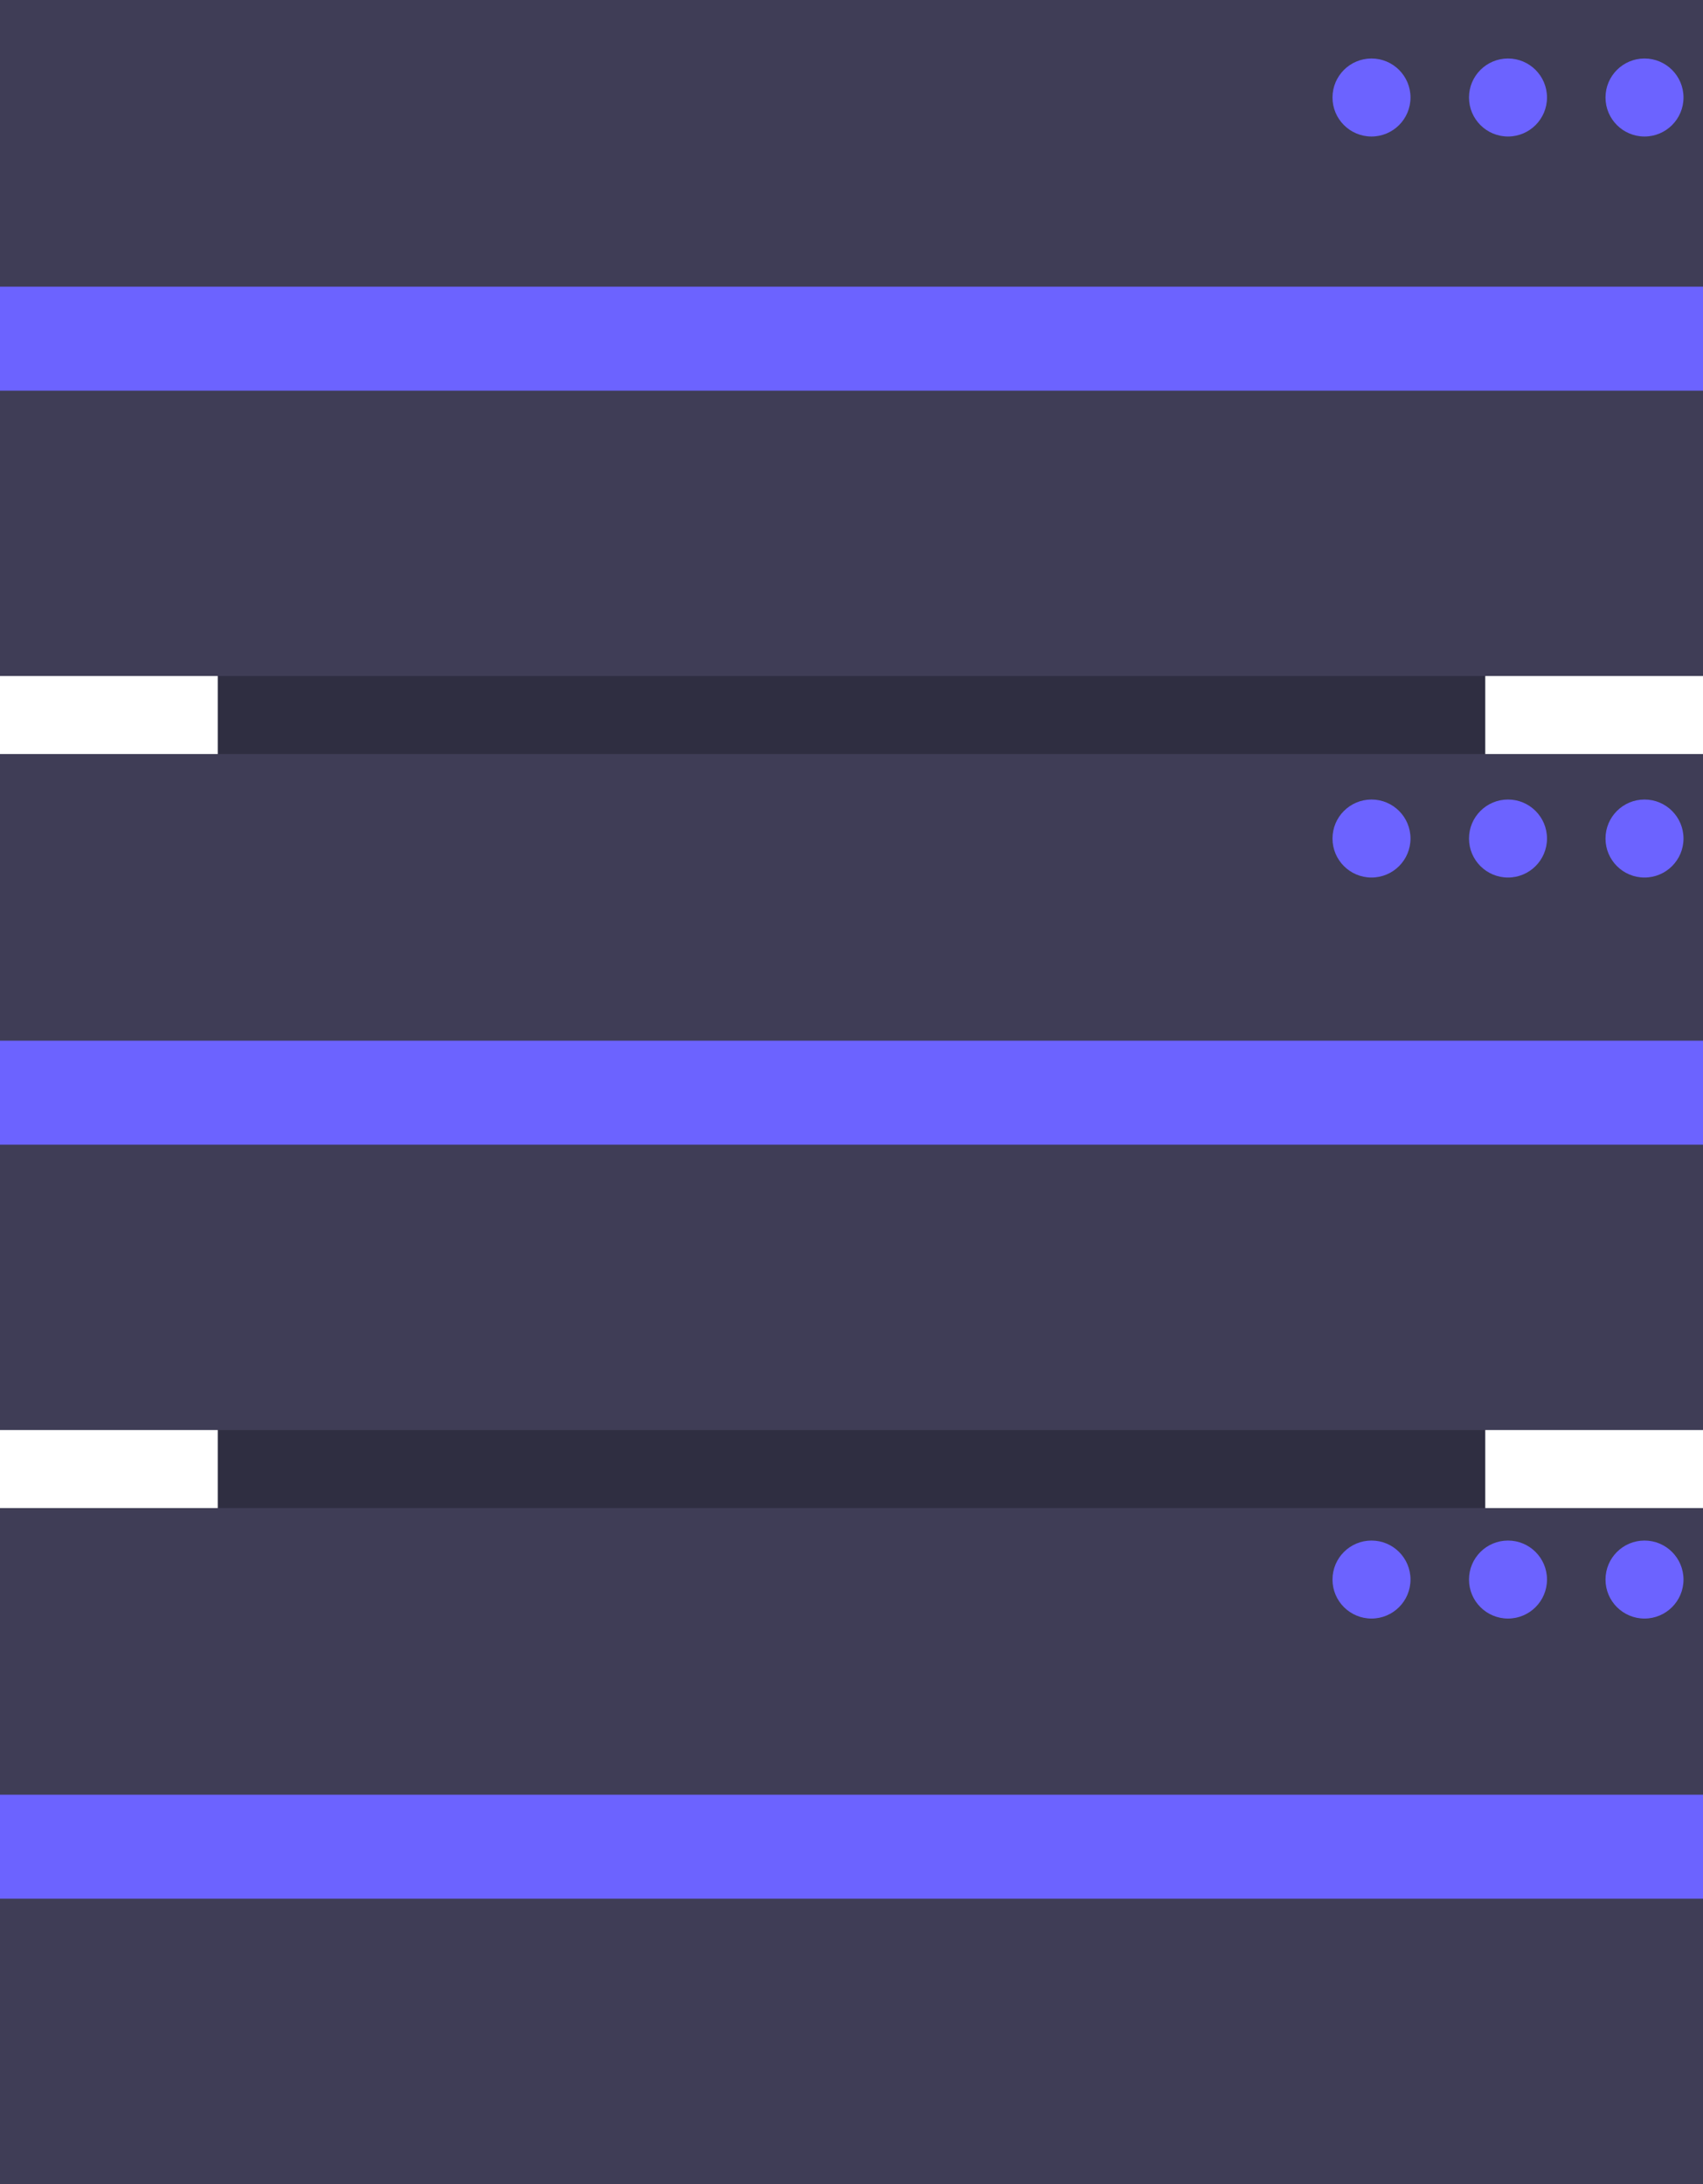
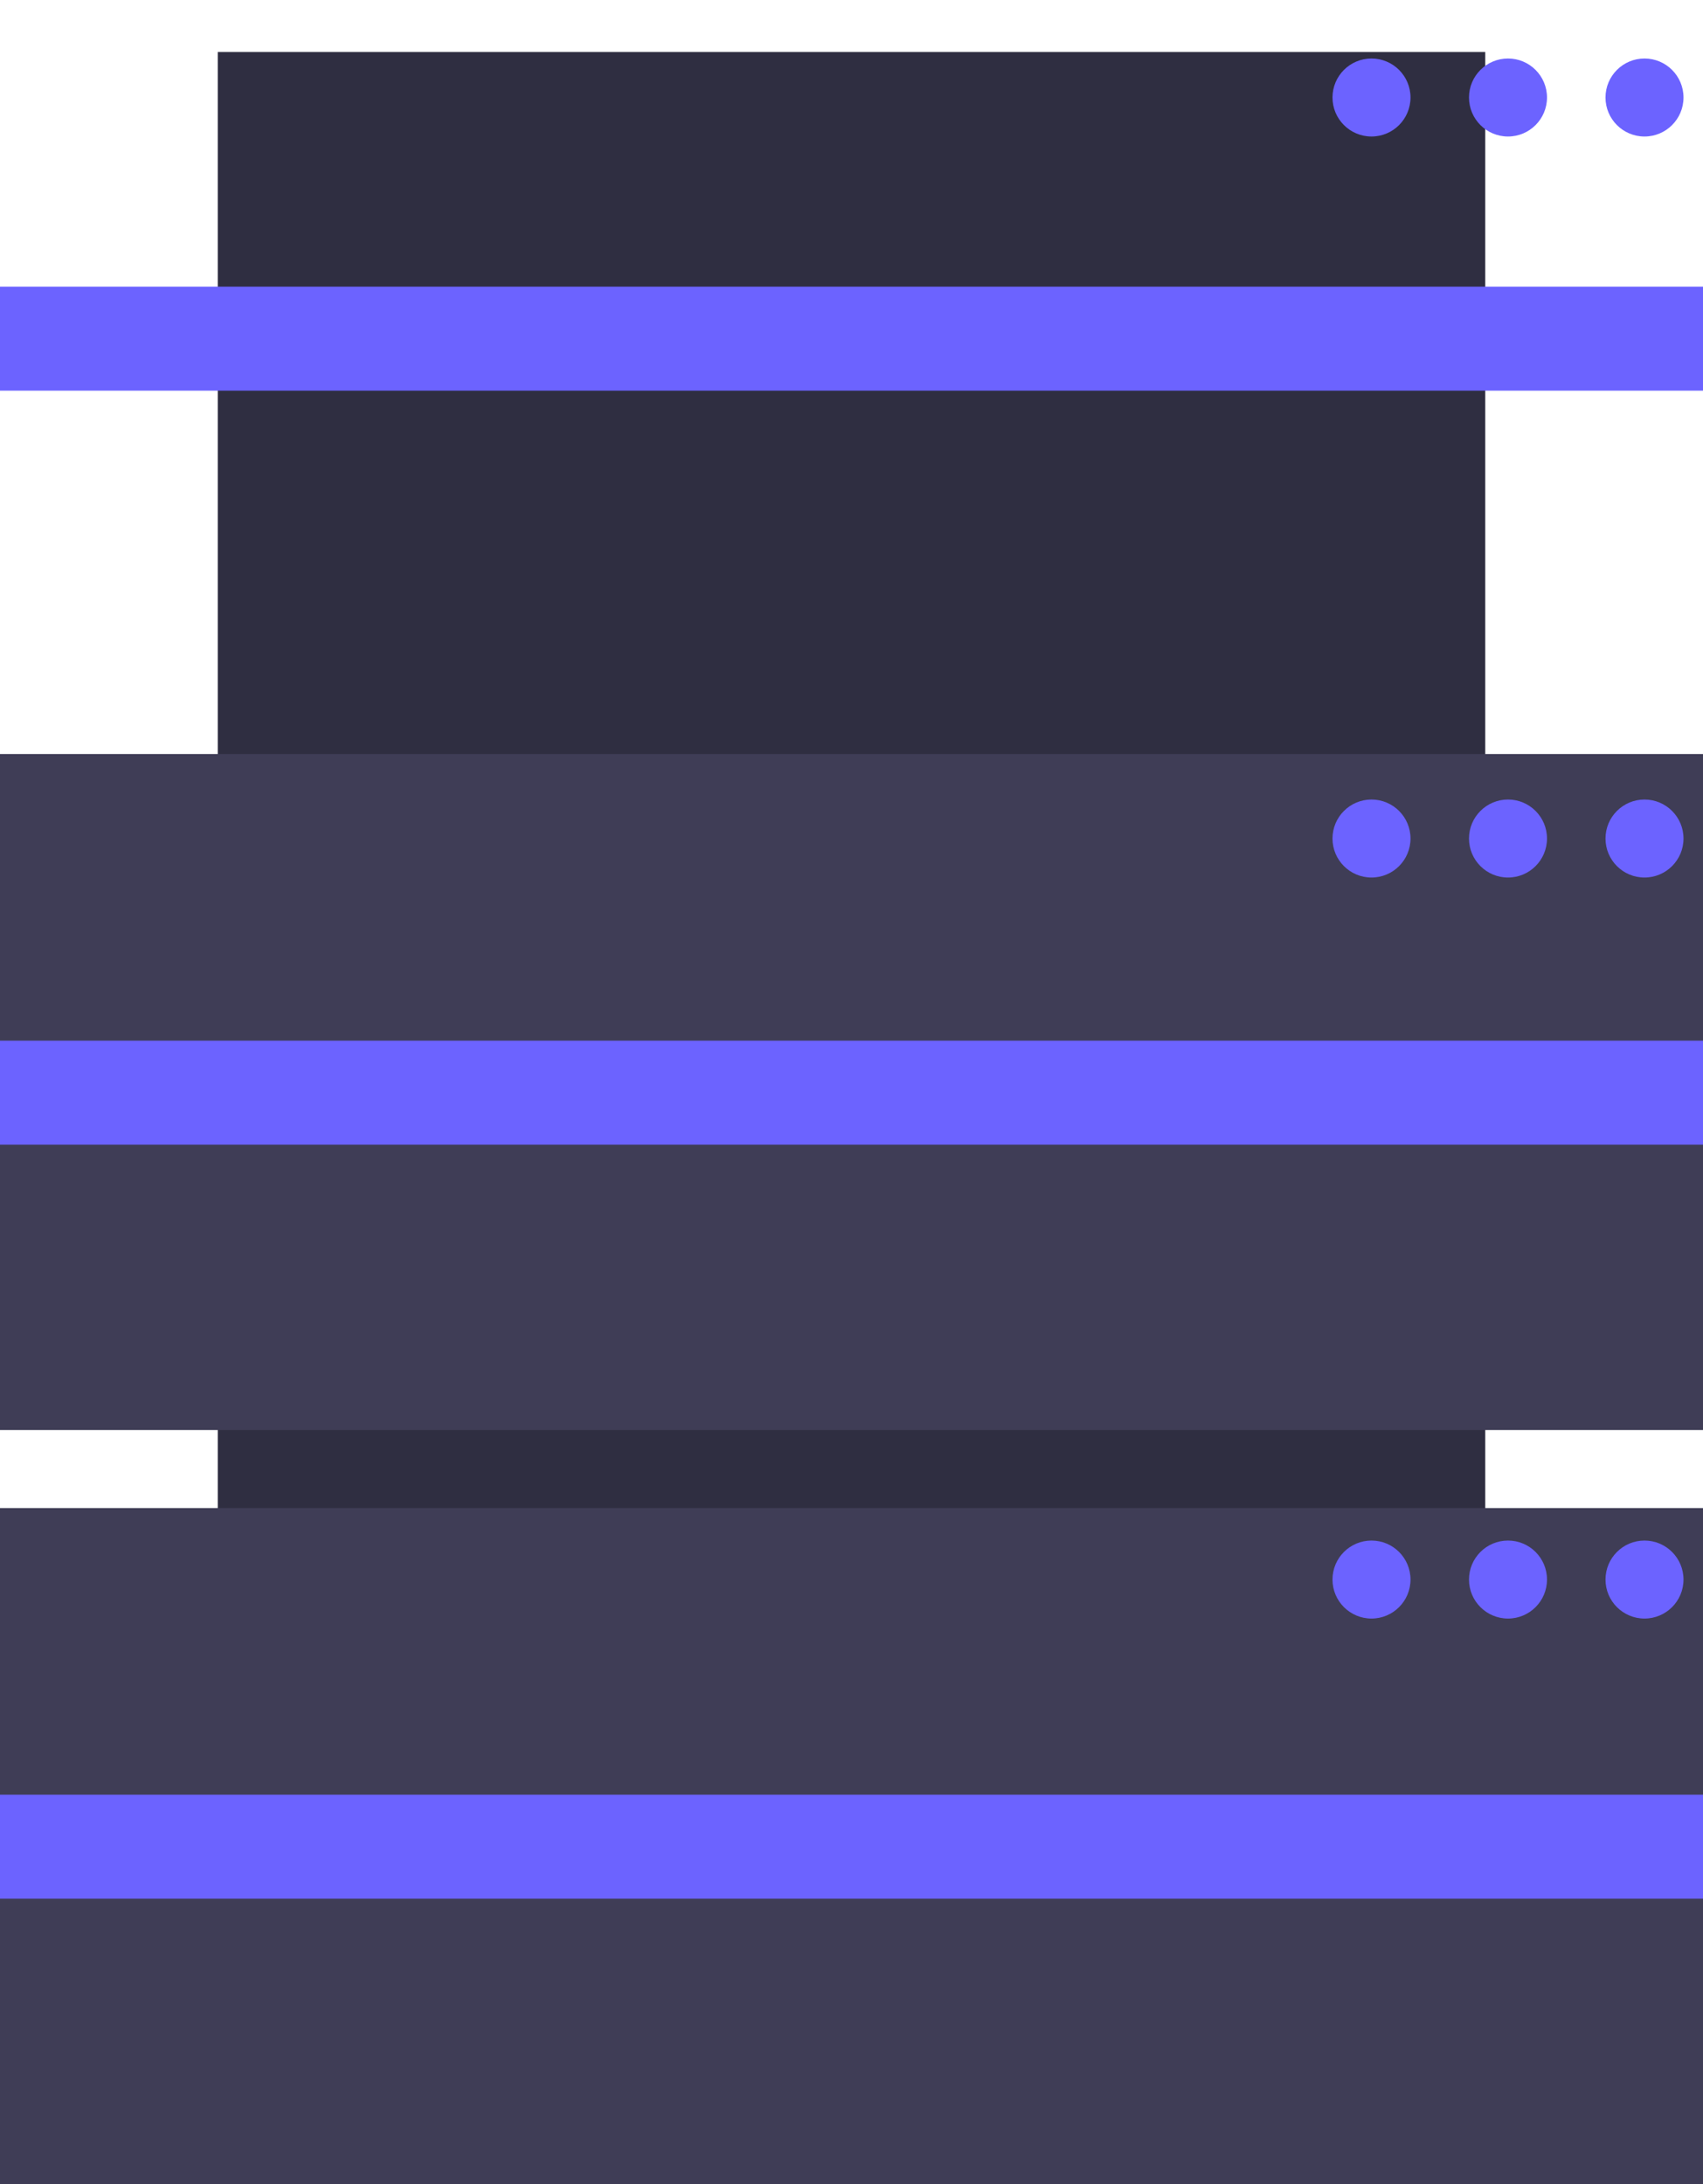
<svg xmlns="http://www.w3.org/2000/svg" version="1.1" id="Layer_1" x="0px" y="0px" style="enable-background:new 0 0 888 710.8;" xml:space="preserve" viewBox="313 159.8 262 336">
  <style type="text/css">
	.st0{fill:#2F2E41;}
	.st1{fill:#3F3D56;}
	.st2{fill:#6C63FF;}
</style>
  <rect x="346.5" y="167.8" class="st0" width="195" height="262" />
-   <rect x="313" y="159.8" class="st1" width="262" height="104" />
  <rect x="313" y="275.8" class="st1" width="262" height="104" />
  <rect x="313" y="391.8" class="st1" width="262" height="104" />
  <rect x="313" y="203.9" class="st2" width="262" height="16" />
  <rect x="313" y="319.9" class="st2" width="262" height="16" />
  <rect x="313" y="435.9" class="st2" width="262" height="16" />
  <circle class="st2" cx="524" cy="174.8" r="6" />
  <circle class="st2" cx="545" cy="174.8" r="6" />
  <circle class="st2" cx="566" cy="174.8" r="6" />
  <circle class="st2" cx="524" cy="288.8" r="6" />
  <circle class="st2" cx="545" cy="288.8" r="6" />
  <circle class="st2" cx="566" cy="288.8" r="6" />
  <circle class="st2" cx="524" cy="402.8" r="6" />
  <circle class="st2" cx="545" cy="402.8" r="6" />
  <circle class="st2" cx="566" cy="402.8" r="6" />
</svg>